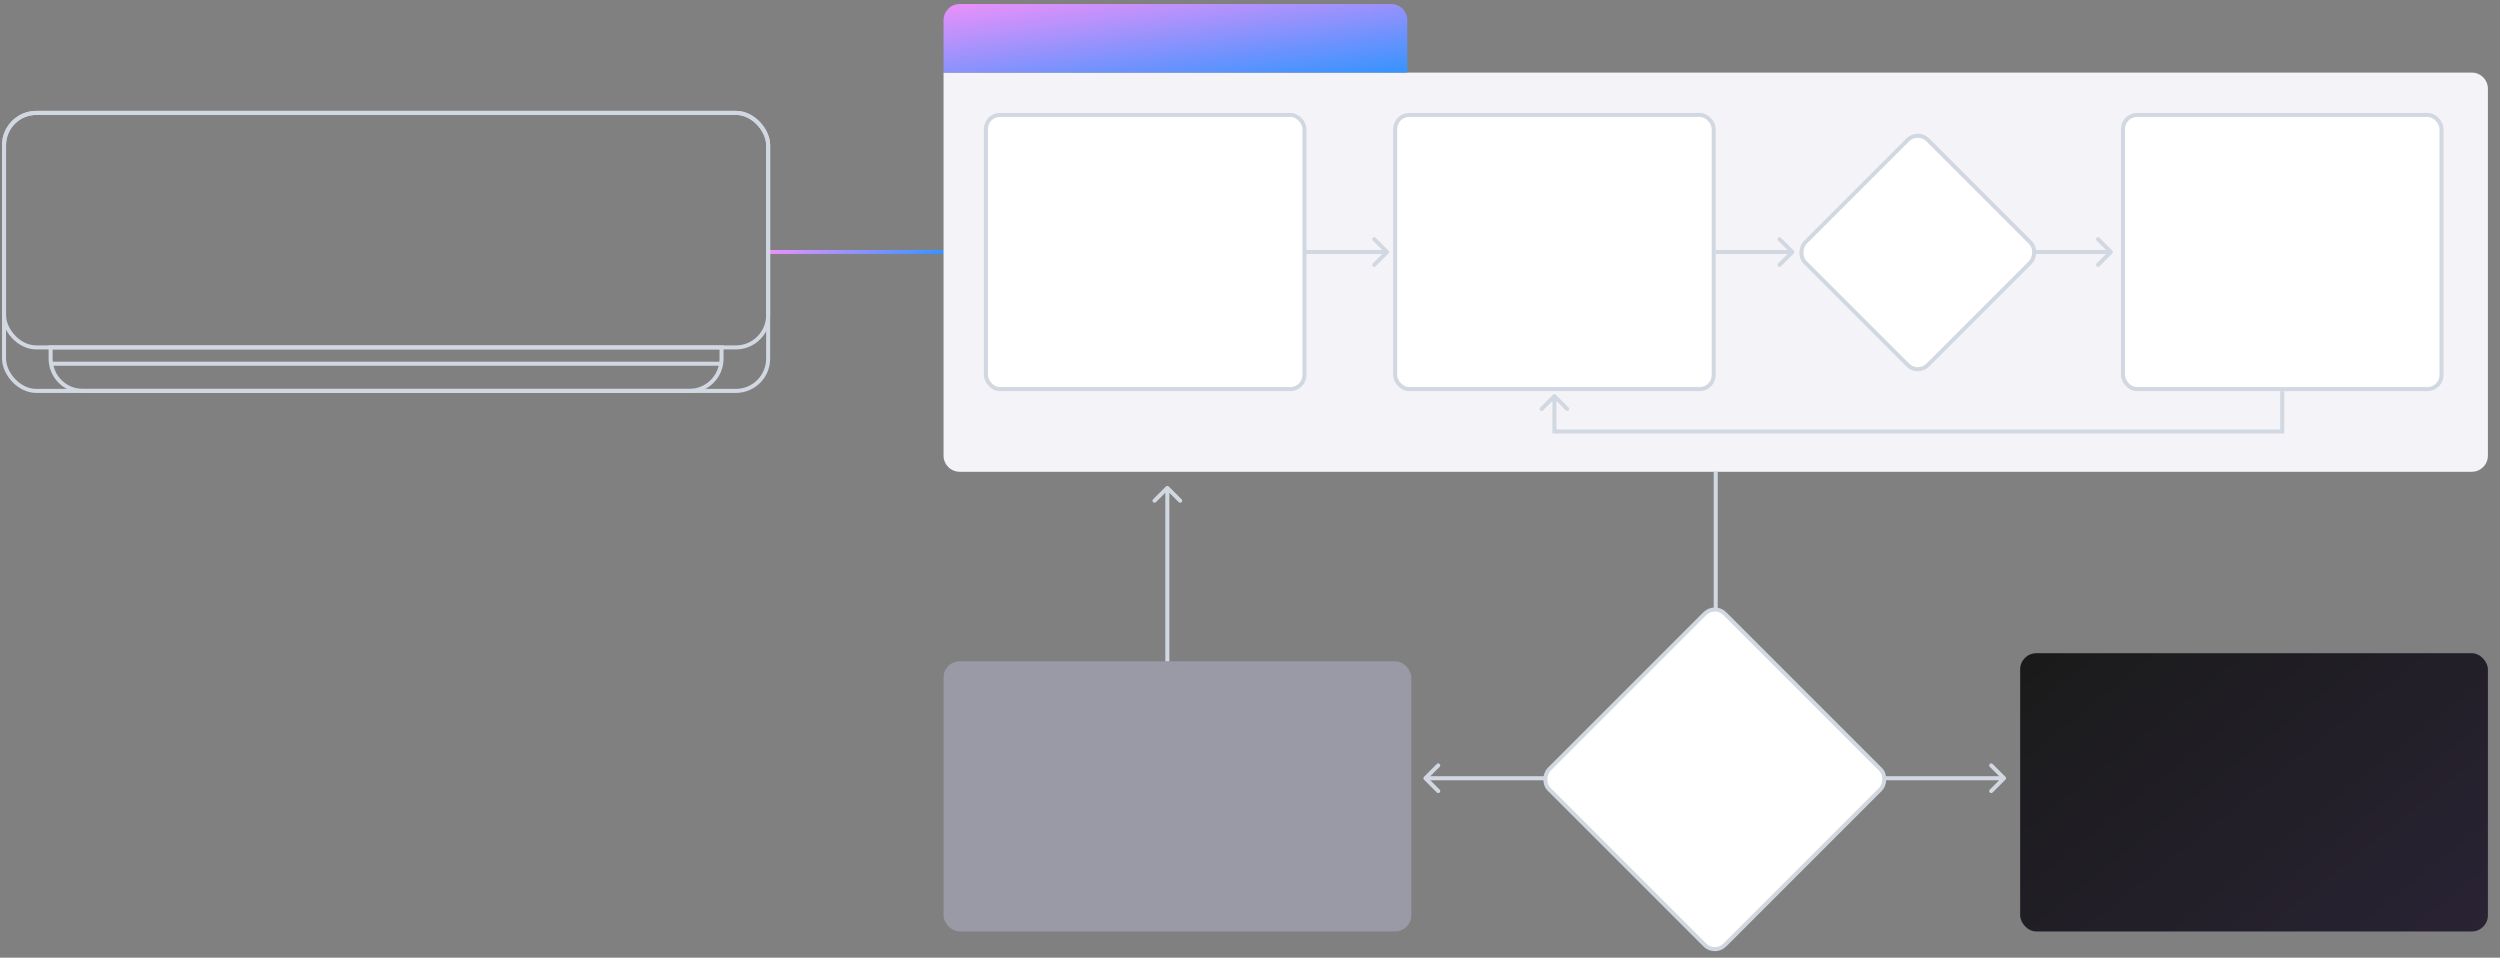
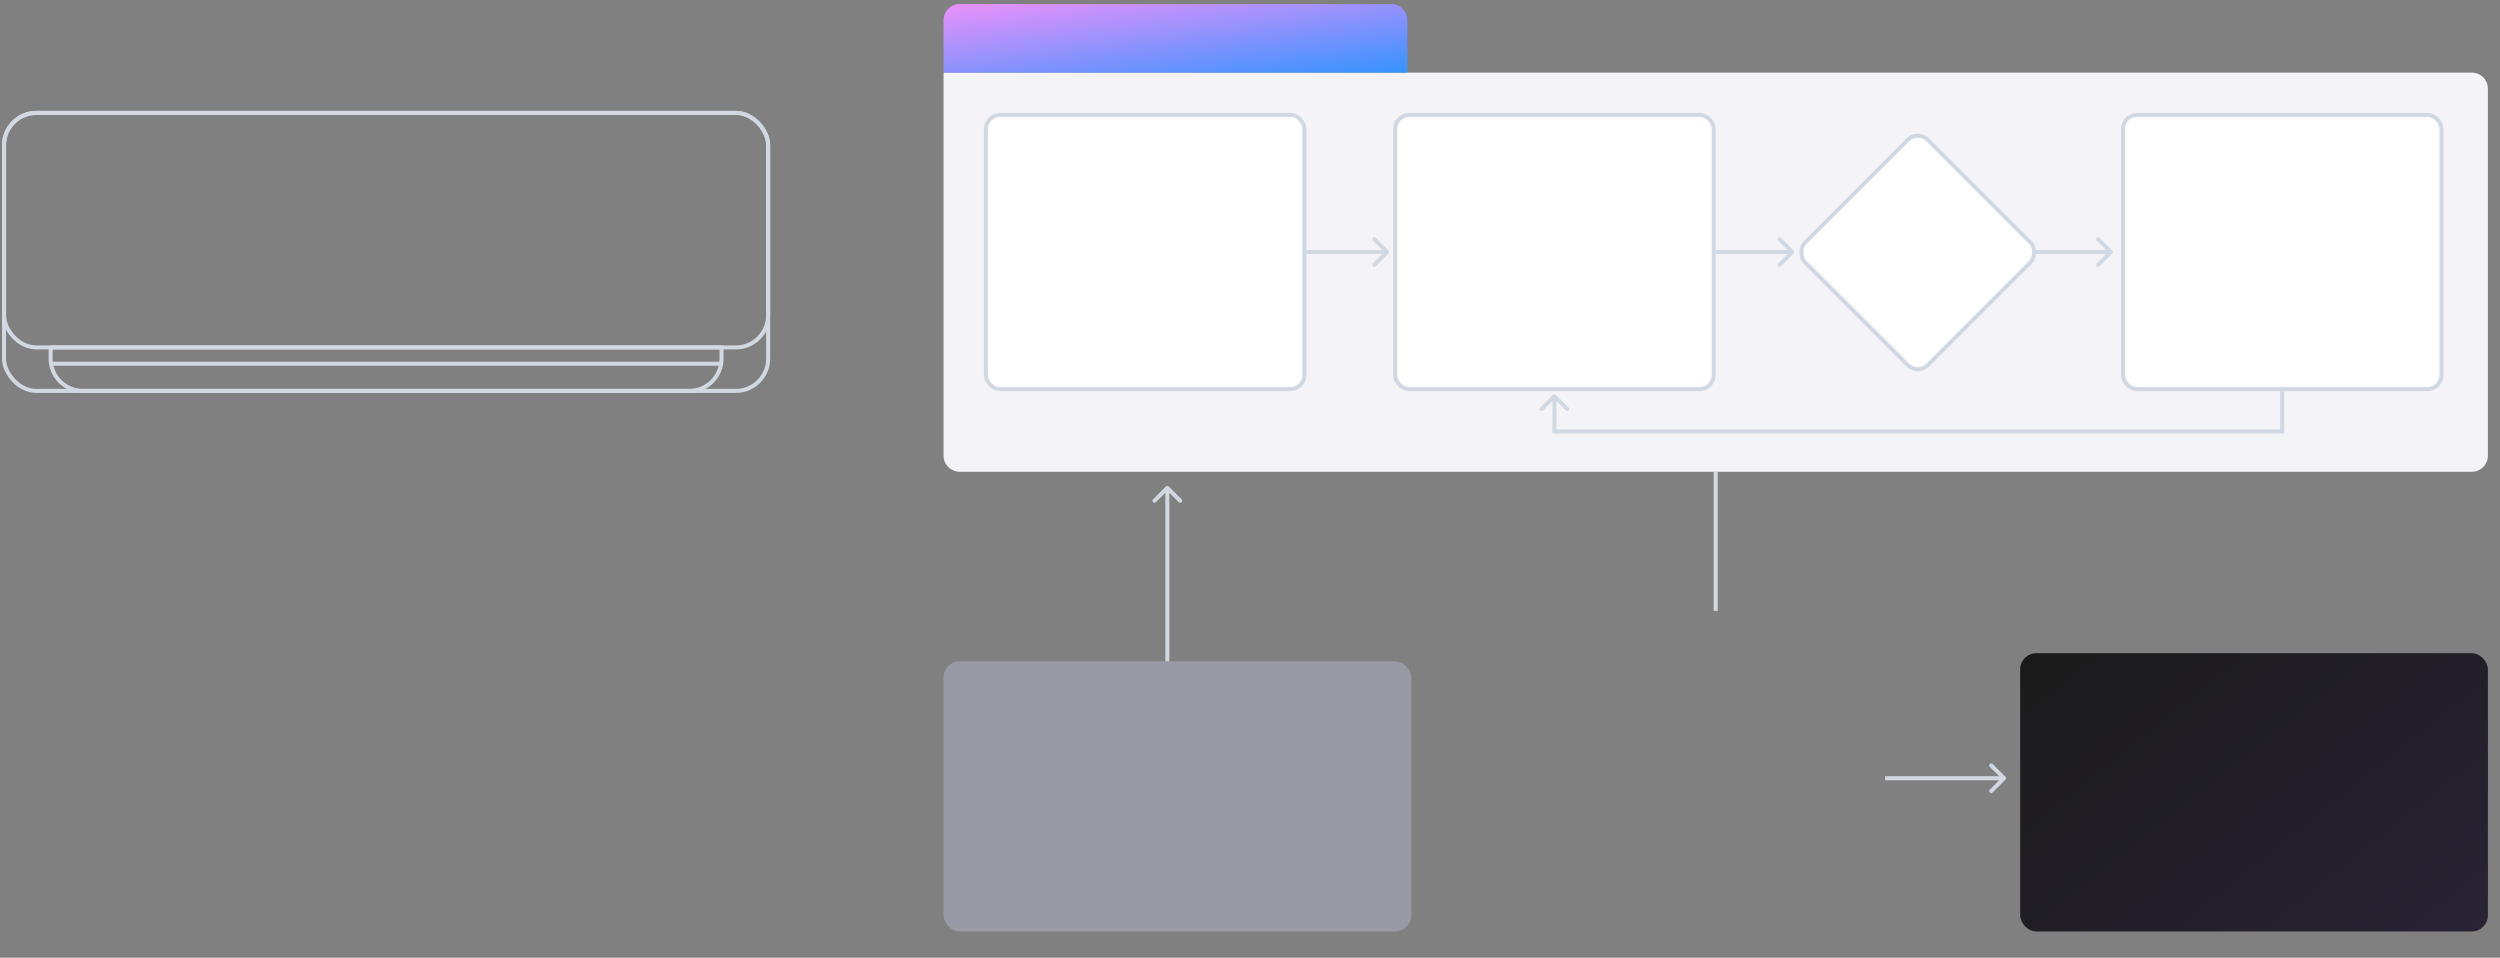
<svg xmlns="http://www.w3.org/2000/svg" width="1240" height="475" viewBox="0 0 1240 475" fill="none">
  <rect x="0" y="0" width="1240" height="475" fill="#808080" stroke="none" />
  <g clip-path="url(#clip0_2321_65038)">
    <path d="M994.707 386.707C995.098 386.317 995.098 385.683 994.707 385.293L988.343 378.929C987.953 378.538 987.319 378.538 986.929 378.929C986.538 379.319 986.538 379.953 986.929 380.343L992.586 386L986.929 391.657C986.538 392.047 986.538 392.681 986.929 393.071C987.319 393.462 987.953 393.462 988.343 393.071L994.707 386.707ZM935 387L994 387L994 385L935 385L935 387Z" fill="#D1D8E1" />
-     <path d="M706.293 385.293C705.902 385.683 705.902 386.317 706.293 386.707L712.657 393.071C713.047 393.462 713.681 393.462 714.071 393.071C714.462 392.681 714.462 392.047 714.071 391.657L708.414 386L714.071 380.343C714.462 379.953 714.462 379.319 714.071 378.929C713.681 378.538 713.047 378.538 712.657 378.929L706.293 385.293ZM766 385H707V387H766V385Z" fill="#D1D8E1" />
-     <path d="M381 125H468" stroke="url(#paint0_linear_2321_65038)" stroke-width="2" />
    <path d="M468 36H1226C1230.42 36 1234 39.582 1234 44V226C1234 230.418 1230.42 234 1226 234H476C471.582 234 468 230.418 468 226V36Z" fill="#F4F4F8" />
    <path d="M688.707 125.707C689.098 125.317 689.098 124.683 688.707 124.293L682.343 117.929C681.953 117.538 681.319 117.538 680.929 117.929C680.538 118.319 680.538 118.953 680.929 119.343L686.586 125L680.929 130.657C680.538 131.047 680.538 131.681 680.929 132.071C681.319 132.462 681.953 132.462 682.343 132.071L688.707 125.707ZM647 126L688 126L688 124L647 124L647 126Z" fill="#D1D8E1" />
    <path d="M889.707 125.707C890.098 125.317 890.098 124.683 889.707 124.293L883.343 117.929C882.953 117.538 882.319 117.538 881.929 117.929C881.538 118.319 881.538 118.953 881.929 119.343L887.586 125L881.929 130.657C881.538 131.047 881.538 131.681 881.929 132.071C882.319 132.462 882.953 132.462 883.343 132.071L889.707 125.707ZM851 126L889 126L889 124L851 124L851 126Z" fill="#D1D8E1" />
    <path d="M1047.71 125.707C1048.1 125.317 1048.1 124.683 1047.71 124.293L1041.34 117.929C1040.95 117.538 1040.32 117.538 1039.93 117.929C1039.54 118.319 1039.54 118.953 1039.93 119.343L1045.59 125L1039.93 130.657C1039.54 131.047 1039.54 131.681 1039.93 132.071C1040.32 132.462 1040.95 132.462 1041.34 132.071L1047.71 125.707ZM1008 126L1047 126L1047 124L1008 124L1008 126Z" fill="#D1D8E1" />
    <path d="M1132 214L1132 215L1133 215L1133 214L1132 214ZM771 214L770 214L770 215L771 215L771 214ZM771.707 195.793C771.317 195.402 770.683 195.402 770.293 195.793L763.929 202.157C763.538 202.547 763.538 203.181 763.929 203.571C764.319 203.962 764.953 203.962 765.343 203.571L771 197.914L776.657 203.571C777.047 203.962 777.681 203.962 778.071 203.571C778.462 203.181 778.462 202.547 778.071 202.157L771.707 195.793ZM1131 194L1131 214L1133 214L1133 194L1131 194ZM1132 213L771 213L771 215L1132 215L1132 213ZM772 214L772 196.5L770 196.5L770 214L772 214Z" fill="#D1D8E1" />
    <rect x="2" y="56" width="379" height="137.888" rx="16" stroke="#D1D8E1" stroke-width="2" />
    <rect x="2" y="56" width="379" height="116.319" rx="16" stroke="#D1D8E1" stroke-width="2" />
-     <path d="M25.109 172.318H357.89V177.887C357.89 186.724 350.726 193.887 341.89 193.887H41.109C32.273 193.887 25.109 186.724 25.109 177.887V172.318Z" stroke="#D1D8E1" stroke-width="2" />
+     <path d="M25.109 172.318H357.89V177.887C357.89 186.724 350.726 193.887 341.89 193.887H41.109C32.273 193.887 25.109 186.724 25.109 177.887V172.318" stroke="#D1D8E1" stroke-width="2" />
    <path d="M25.109 180.408H357.89" stroke="#D1D8E1" stroke-width="2" />
    <path d="M468 10C468 5.582 471.582 2 476 2H690C694.418 2 698 5.582 698 10V36H468V10Z" fill="url(#paint1_linear_2321_65038)" />
    <rect x="489" y="57" width="158" height="136" rx="7" fill="white" stroke="#D1D8E1" stroke-width="2" />
    <rect x="692" y="57" width="158" height="136" rx="7" fill="white" stroke="#D1D8E1" stroke-width="2" />
    <rect x="1053" y="57" width="158" height="136" rx="7" fill="white" stroke="#D1D8E1" stroke-width="2" />
    <rect x="951.226" y="64.414" width="86" height="86" rx="7" transform="rotate(45 951.226 64.414)" fill="white" stroke="#D1D8E1" stroke-width="2" />
-     <rect x="850.549" y="299.414" width="123.227" height="123.227" rx="7" transform="rotate(45 850.549 299.414)" fill="white" stroke="#D1D8E1" stroke-width="2" />
    <path d="M851 234L851 303" stroke="#D1D8E1" stroke-width="2" />
    <path d="M579.707 241.293C579.317 240.902 578.683 240.902 578.293 241.293L571.929 247.657C571.538 248.047 571.538 248.681 571.929 249.071C572.319 249.462 572.953 249.462 573.343 249.071L579 243.414L584.657 249.071C585.047 249.462 585.681 249.462 586.071 249.071C586.462 248.681 586.462 248.047 586.071 247.657L579.707 241.293ZM578 242L578 328L580 328L580 242L578 242Z" fill="#D1D8E1" />
    <rect x="1002" y="324" width="232" height="138" rx="8" fill="url(#paint2_linear_2321_65038)" />
    <rect x="468" y="328" width="232" height="133.992" rx="8" fill="#D5D3FF" fill-opacity="0.3" />
  </g>
  <defs>
    <linearGradient id="paint0_linear_2321_65038" x1="468" y1="125.03" x2="461.99" y2="102.968" gradientUnits="userSpaceOnUse">
      <stop stop-color="#3593FF" />
      <stop offset="1" stop-color="#EB91FA" />
    </linearGradient>
    <linearGradient id="paint1_linear_2321_65038" x1="698" y1="36" x2="689.927" y2="-26.615" gradientUnits="userSpaceOnUse">
      <stop stop-color="#3593FF" />
      <stop offset="1" stop-color="#EB91FA" />
    </linearGradient>
    <linearGradient id="paint2_linear_2321_65038" x1="1002" y1="324" x2="1159.79" y2="521.337" gradientUnits="userSpaceOnUse">
      <stop stop-color="#1A1A1A" />
      <stop offset="1" stop-color="#292334" />
    </linearGradient>
    <clipPath id="clip0_2321_65038">
      <rect width="1240" height="475" fill="white" />
    </clipPath>
  </defs>
</svg>